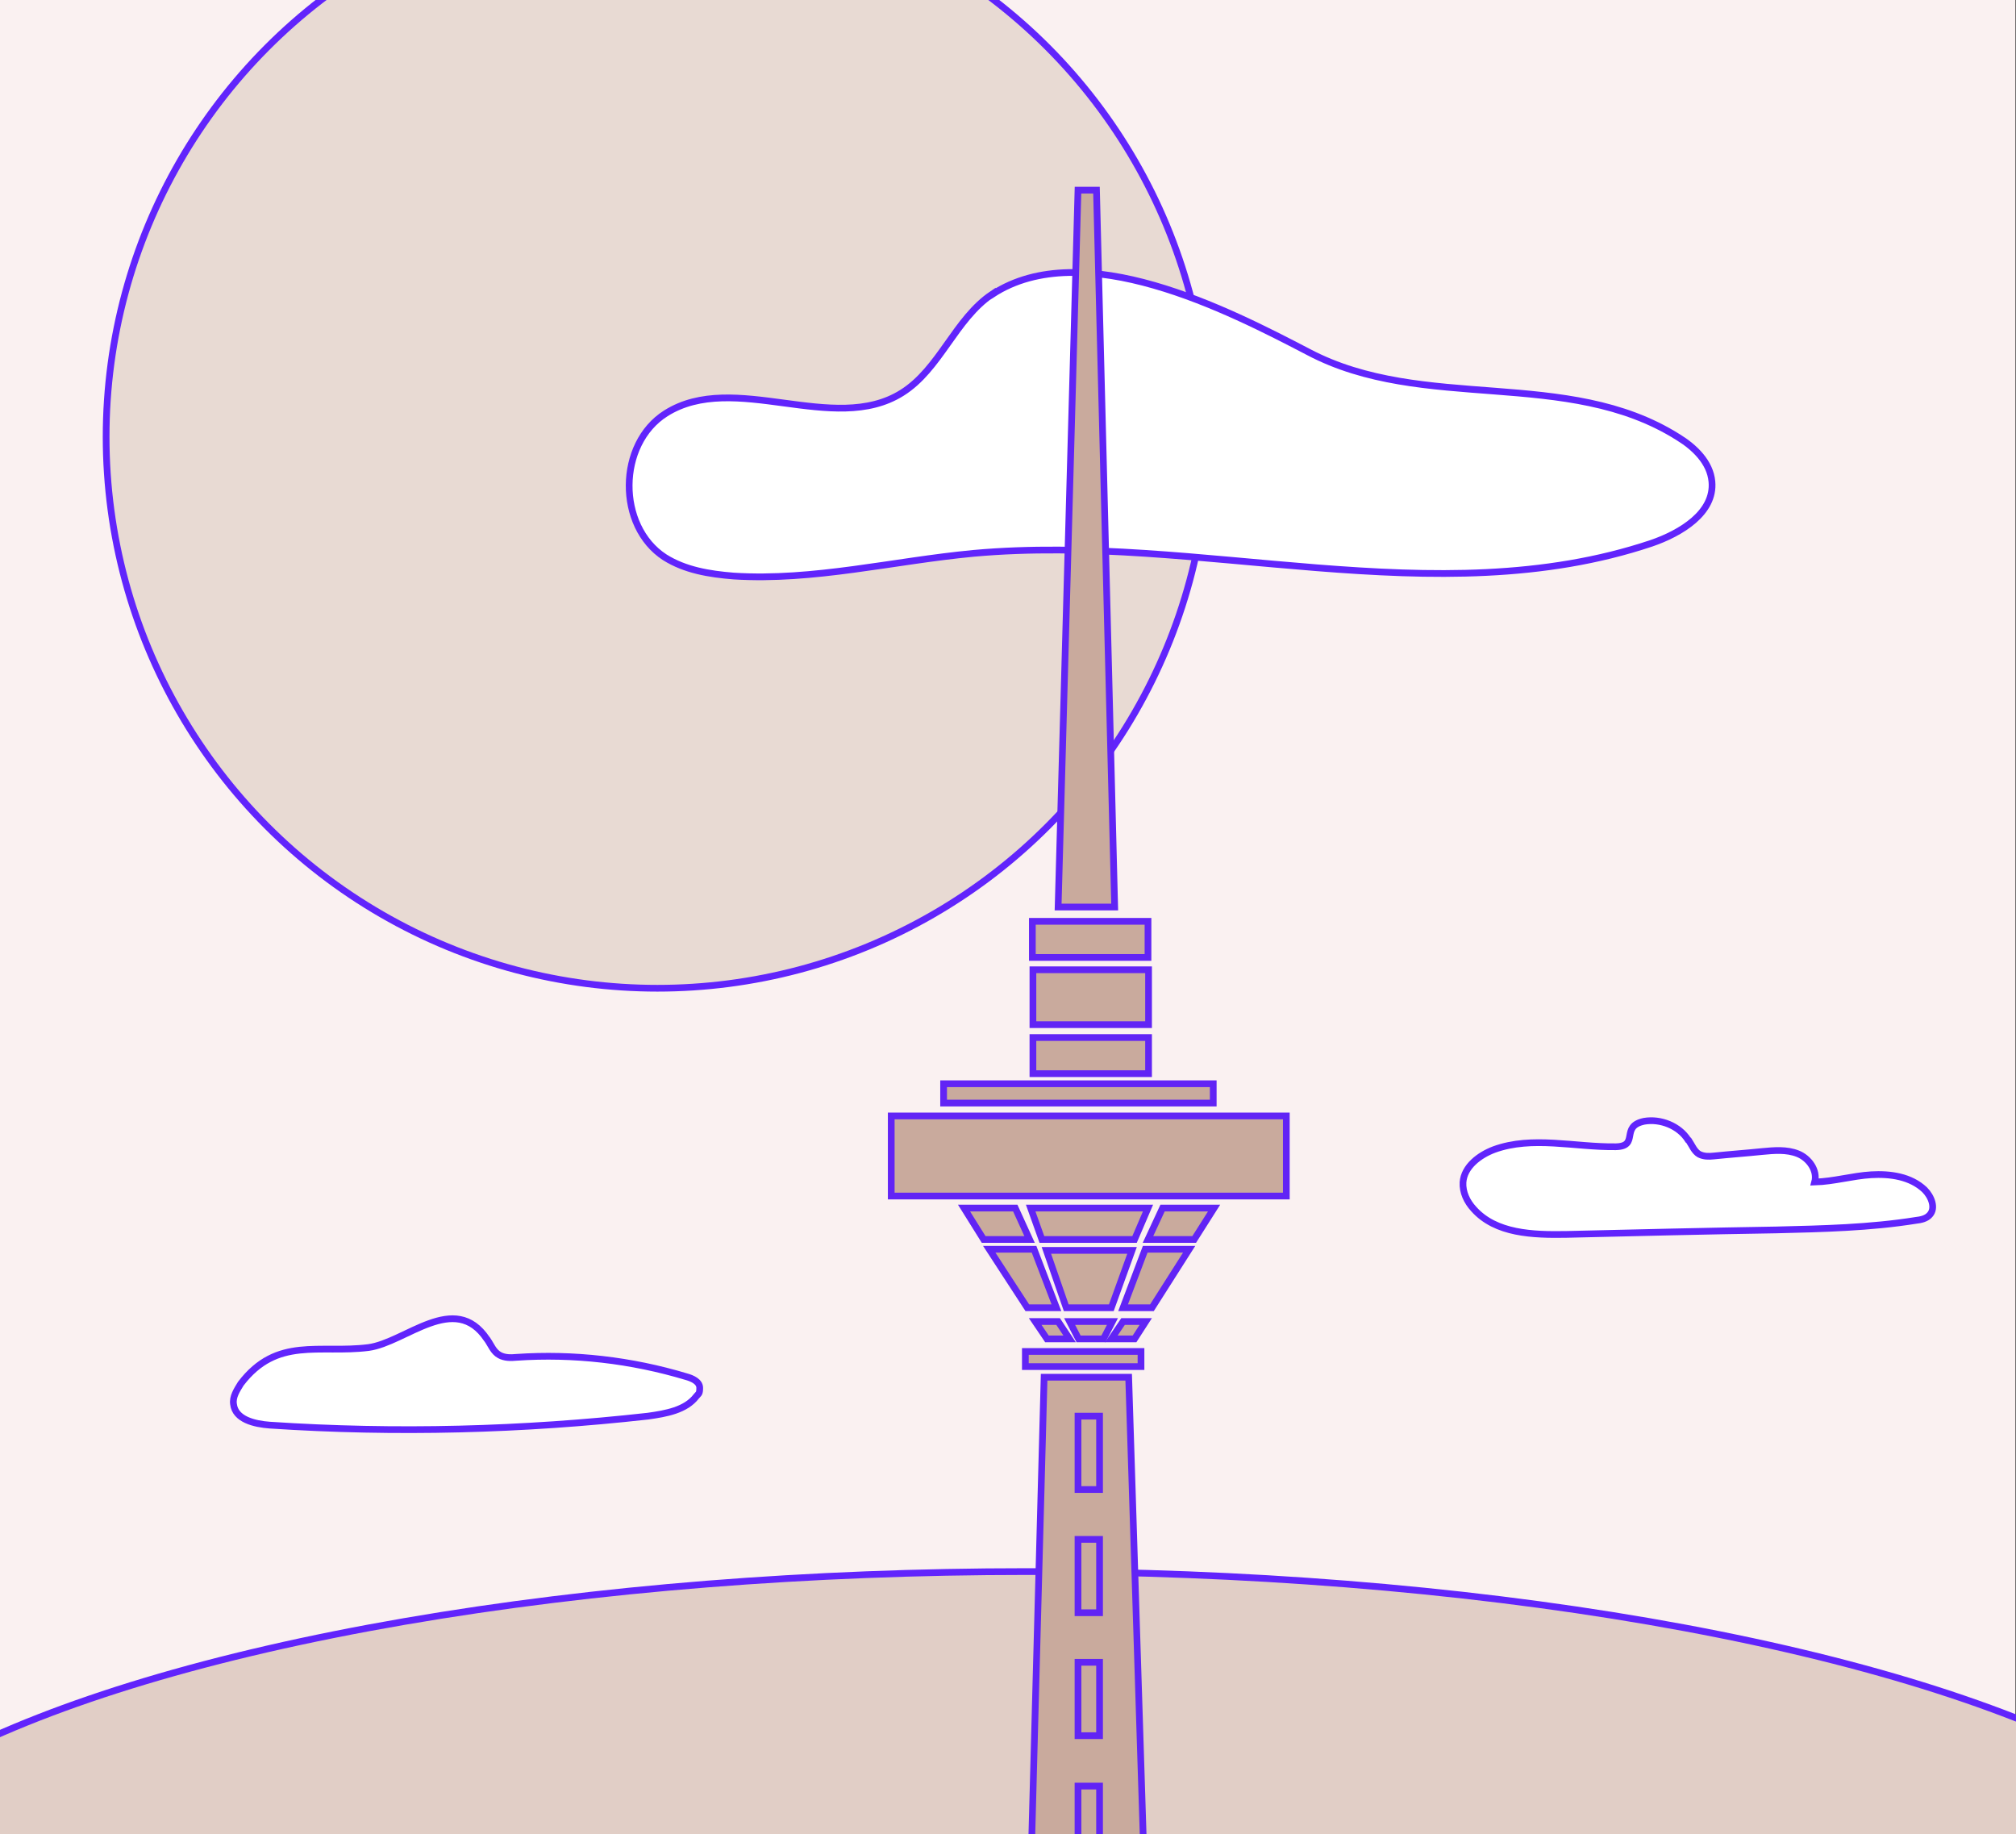
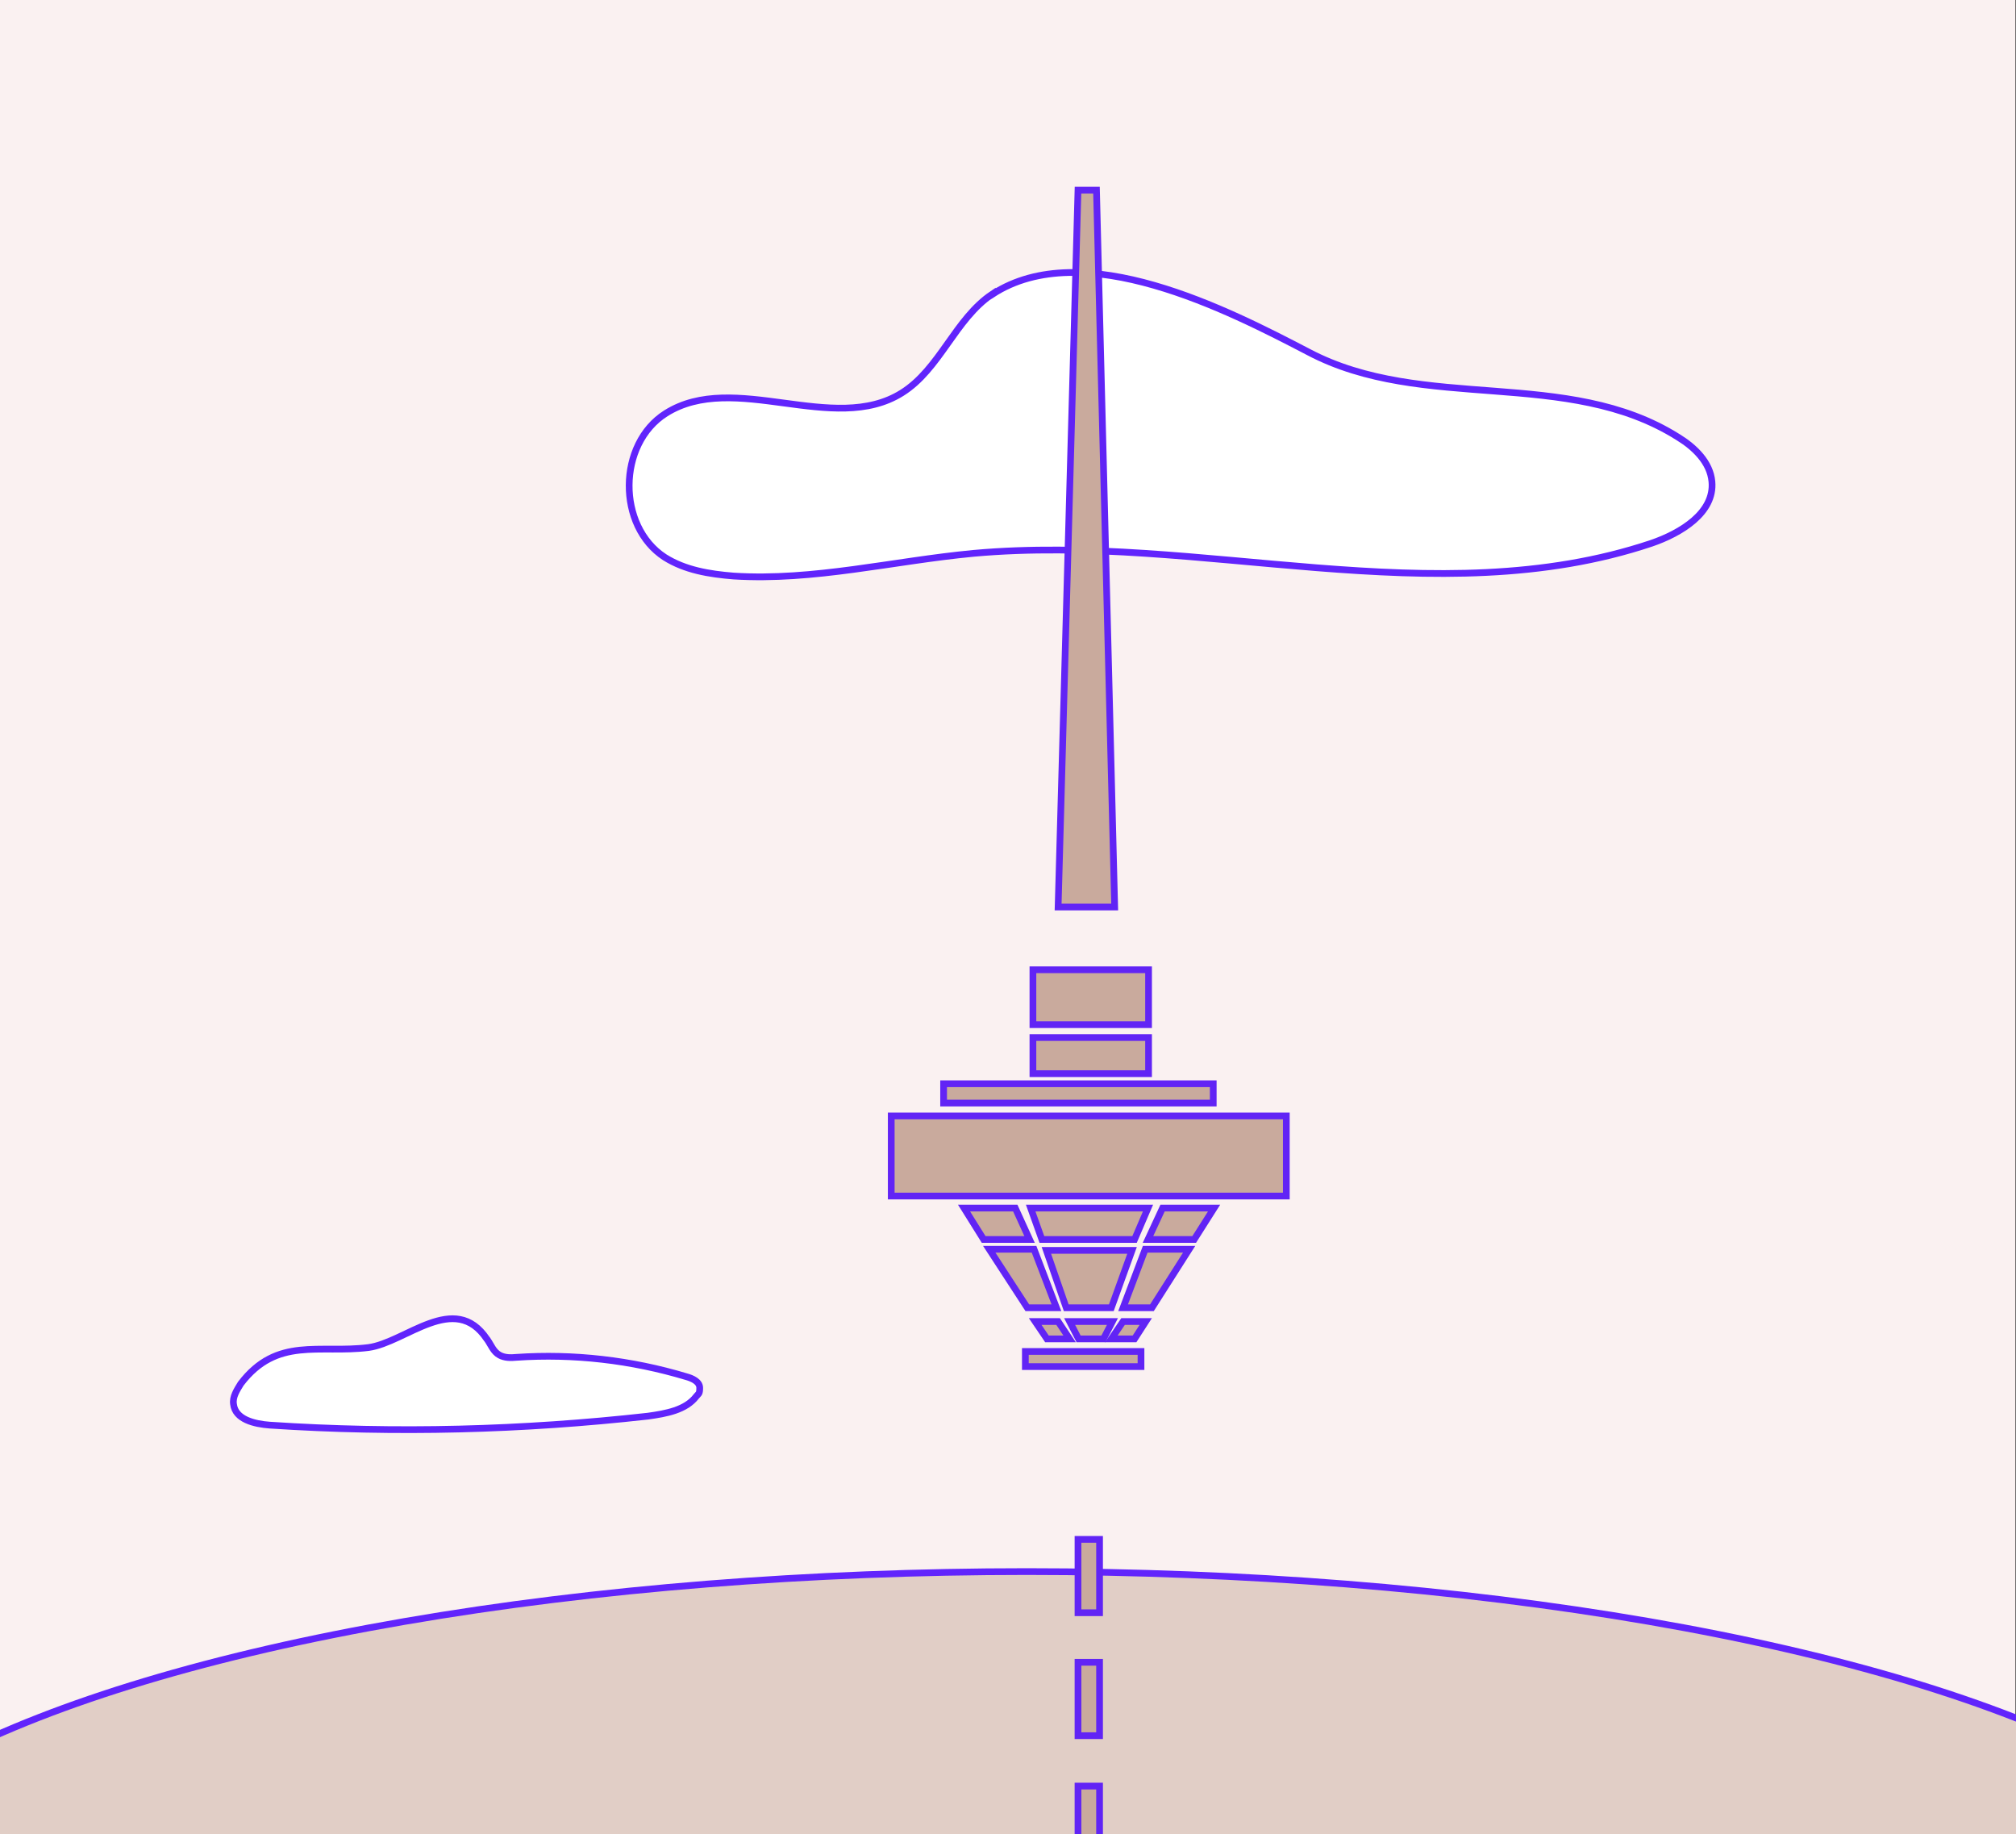
<svg xmlns="http://www.w3.org/2000/svg" viewBox="0 0 720 655">
  <rect x="0" y="0" width="720" height="655" fill="#333333" stroke="none" />
  <path d="m719.8 0v654.7h-719.8v-654.7z" fill="#faf1f1" />
  <g stroke-miterlimit="10" stroke-width="2.4">
    <ellipse cx="366.7" cy="694.2" fill="#e1cec6" rx="444.5" ry="133" stroke="#6124fc" />
-     <circle cx="234.8" cy="156" fill="#e8dad3" r="196.9" stroke="#6124fc" />
-     <path d="m603.1 407.2c1.2 1.8 2 4 3.8 5 1.6.8 3.4.8 5.2.6 5.8-.6 11.5-1 17.3-1.6 4.2-.4 8.7-.8 12.7.8s7.1 6 6 10.1c6.9-.2 13.5-2.2 20.2-2.6s14.1.6 19.1 5.4c2.4 2.4 4 6.5 1.8 8.9-1.2 1.4-3.2 1.8-5 2-16.3 2.6-33.1 3-49.8 3.4-25 .4-50 1-75 1.6-11.9.2-25.2-.2-33.1-9.1-2.4-2.6-4-6-3.8-9.5.4-5.6 5.8-9.7 11.1-11.7 13.7-5 28.8-.8 43.5-1 8.5-.2 1.4-7.3 10.1-9.1 5.8-1 12.5 1.6 15.7 6.7z" fill="#fff" stroke="#6124fc" />
    <path d="m174 478.3c1.4 2 2.2 4.4 4.4 5.6 1.8 1 4 1 6 .8 20.4-1.4 41.1 1 60.7 6.9 2.2.6 4.8 1.8 4.8 4s-.4 2-1.2 3c-3.8 5-10.9 6.2-17.3 7.1-44.7 5-90.1 6.2-135.1 3.2-5.4-.4-12.3-2-12.9-7.5-.4-2.6 1.2-5 2.6-7.3 12.9-16.9 28-10.7 45.6-12.9 13.3-1.8 30.8-20.2 42.3-3z" fill="#fff" stroke="#6124fc" />
    <path d="m354.4 105c-13.3 8.9-18.7 26.8-32.3 35.3-24.4 15.3-59.9-8.1-84.3 7.3-17.3 10.9-17.5 40.3-.4 51.4 7.3 4.6 15.9 6 24.6 6.7 28.6 1.8 57-5.4 85.7-8.1 80.8-7.3 165.1 22.2 242.1-3.6 10.5-3.6 22.6-10.9 21.6-22-.6-6.9-6.2-12.3-12.1-15.9-39.7-25-90.9-8.7-132-30.4-28.6-14.9-80.6-41.7-112.9-20.6z" fill="#fff" stroke="#6124fc" />
-     <path d="m417.6 950.6h-57l12.3-458.8h30.2z" fill="#c9aa9d" stroke="#6124f5" />
    <path d="m366.2 482.6h41.3v5.4h-41.3z" fill="#c9aa9d" stroke="#6124f5" />
    <path d="m318.3 398.5h141.1v28.6h-141.1z" fill="#c9aa9d" stroke="#6124f5" />
    <path d="m337 387h96.3v6.9h-96.3z" fill="#c9aa9d" stroke="#6124f5" />
    <path d="m368.9 370.5h41.3v12.9h-41.3z" fill="#c9aa9d" stroke="#6124f5" />
    <path d="m368.9 346.3h41.3v19.6h-41.3z" fill="#c9aa9d" stroke="#6124f5" />
-     <path d="m368.7 329h41.3v12.9h-41.3z" fill="#c9aa9d" stroke="#6124f5" />
    <path d="m398.1 323.9h-20.2l7.1-256h6.6z" fill="#c9aa9d" stroke="#6124f5" />
    <path d="m377.3 467h-10.4l-13.6-20.9h16z" fill="#c9aa9d" stroke="#6124f5" />
    <path d="m401.1 467h10.3l13.3-20.9h-15.7z" fill="#c9aa9d" stroke="#6124f5" />
    <path d="m396.9 467h-16.1l-7.1-20.5h30.6z" fill="#c9aa9d" stroke="#6124f5" />
    <path d="m426.5 442.6h-16.5l5.2-11.2h18.4z" fill="#c9aa9d" stroke="#6124f5" />
    <path d="m351.3 442.6h16.4l-5.1-11.2h-18.3z" fill="#c9aa9d" stroke="#6124f5" />
    <path d="m405.2 442.6h-33.1l-4-11.2h41.9z" fill="#c9aa9d" stroke="#6124f5" />
    <path d="m405.2 478.1h-8.3l4.2-6.2h8.1z" fill="#c9aa9d" stroke="#6124f5" />
    <path d="m373.9 478.1h8.1l-4.1-6.2h-8.2z" fill="#c9aa9d" stroke="#6124f5" />
    <path d="m397.3 471.9-3.2 6.2h-8.9l-3.2-6.2z" fill="#c9aa9d" stroke="#6124f5" />
-     <path d="m385 505.7h7.7v26.2h-7.7z" fill="#c9aa9d" stroke="#6124f5" />
    <path d="m385 549.7h7.7v26.2h-7.7z" fill="#c9aa9d" stroke="#6124f5" />
    <path d="m385 593.6h7.7v26.2h-7.7z" fill="#c9aa9d" stroke="#6124f5" />
    <path d="m385 637.8h7.7v26.2h-7.7z" fill="#c9aa9d" stroke="#6124f5" />
  </g>
</svg>